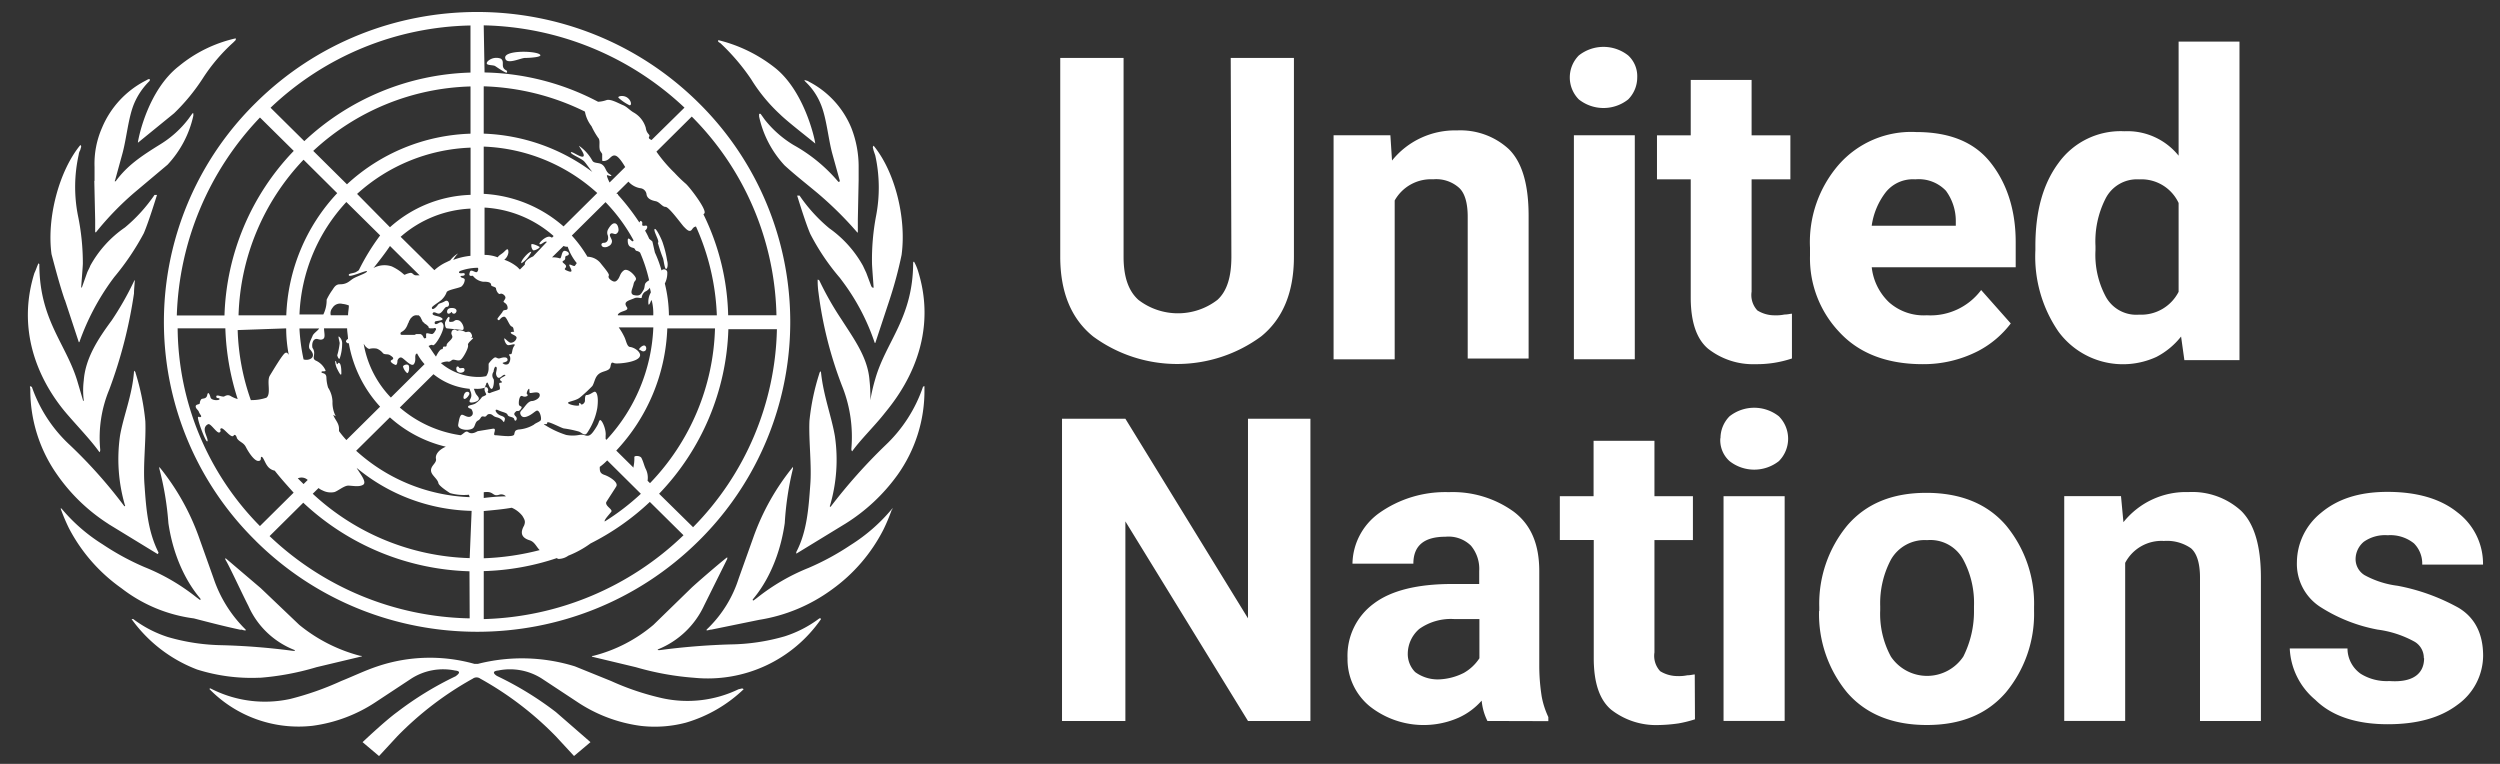
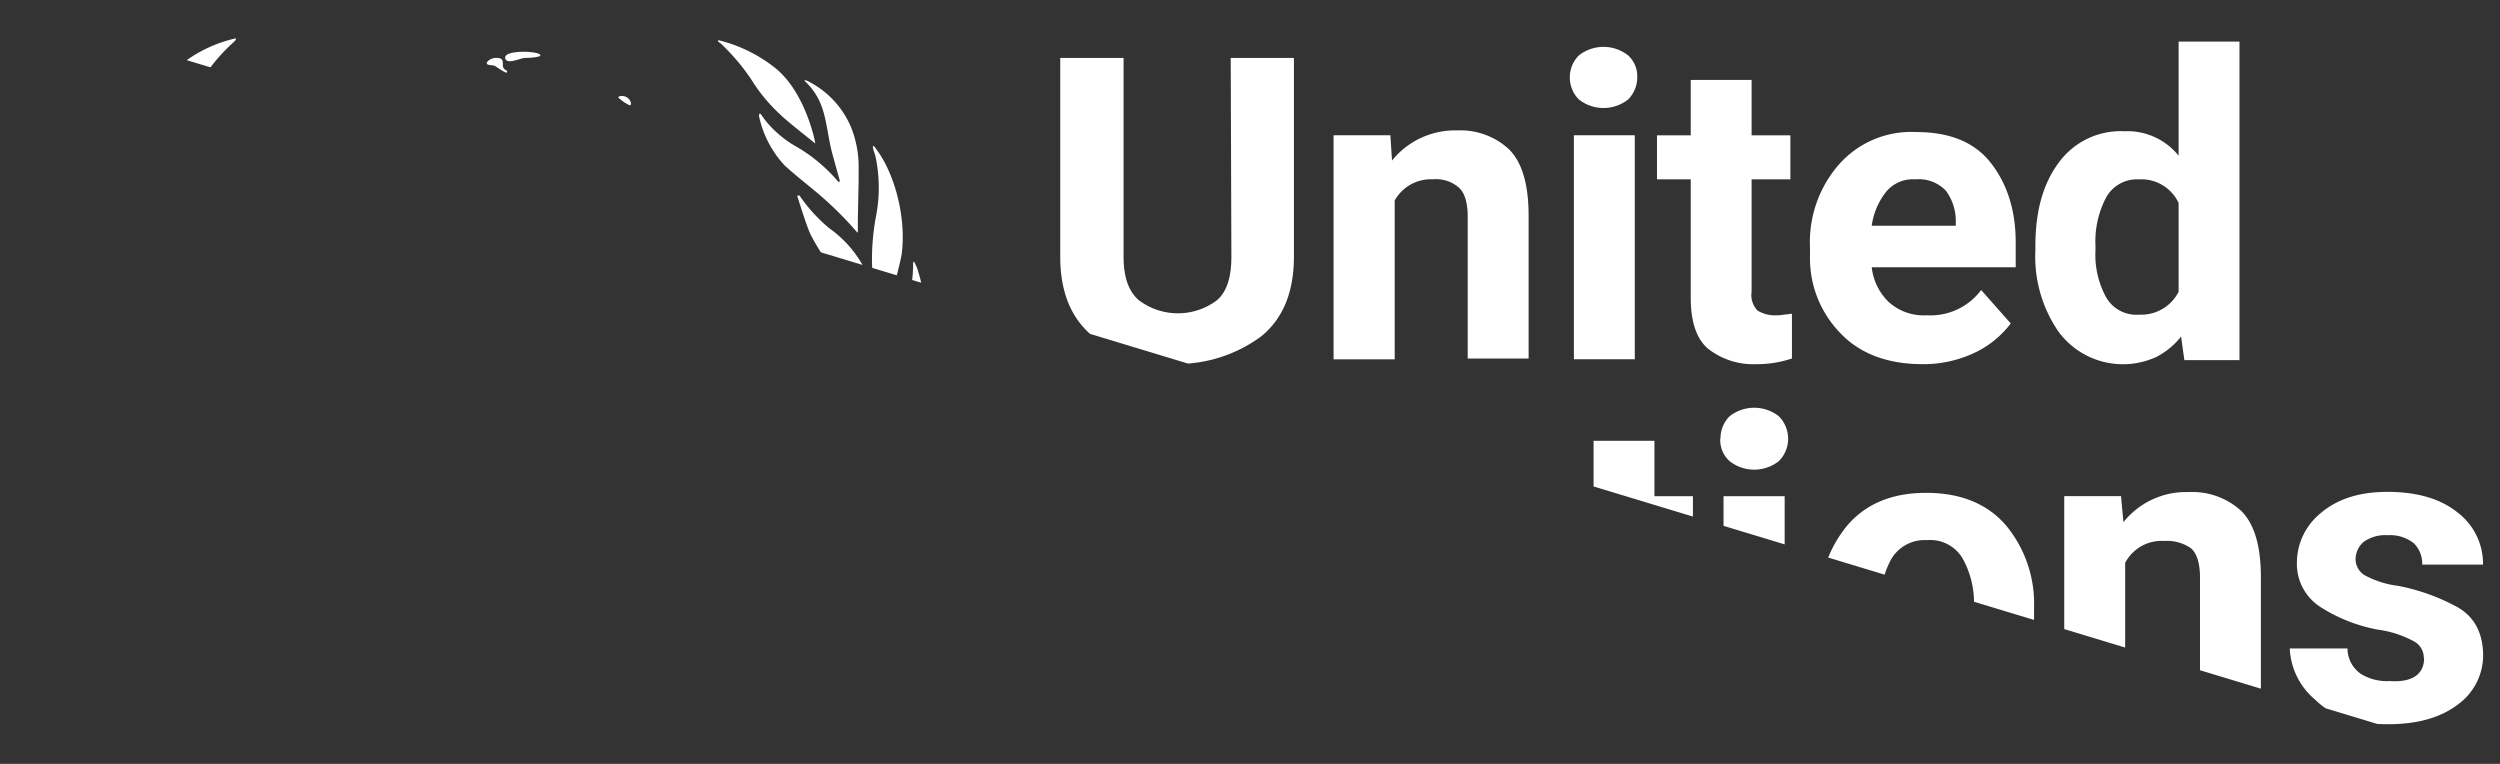
<svg xmlns="http://www.w3.org/2000/svg" width="72" height="22" fill="none">
  <rect width="100%" height="100%" fill="#333333" stroke="none" />
  <g clip-path="url(#a)" fill="#fff">
    <path d="M35.445 1.668h1.82v5.724c0 1.008-.308 1.783-.947 2.299a4.086 4.086 0 0 1-4.835 0c-.64-.516-.948-1.29-.948-2.3V1.669h1.824v5.724c0 .586.143.987.427 1.243.67.516 1.607.516 2.276 0 .284-.258.402-.68.402-1.243l-.019-5.724Zm5.83 3.496a1.197 1.197 0 0 0-1.108.61v4.574h-1.76V3.896h1.636l.047.728a2.328 2.328 0 0 1 1.872-.868c.551-.026 1.09.168 1.493.54.38.375.569 1.008.569 1.923v4.106H42.27V6.243c0-.423-.095-.704-.261-.845a.99.99 0 0 0-.734-.234ZM45.21 2.23c0-.237.093-.464.26-.633a1.147 1.147 0 0 1 1.422 0 .81.81 0 0 1 .26.633.898.898 0 0 1-.26.633c-.415.33-1.006.33-1.422 0a.897.897 0 0 1-.26-.633Zm1.872 1.666v6.451h-1.754V3.896h1.754Zm4.526 6.428a3.162 3.162 0 0 1-1.043.164 2.097 2.097 0 0 1-1.374-.446c-.332-.282-.498-.774-.498-1.477V5.164h-.972V3.897h.972V2.302h1.753v1.595h1.117v1.267h-1.117v3.237a.648.648 0 0 0 .167.54.93.93 0 0 0 .497.14c.095.004.19-.004.284-.023.095 0 .166-.023.214-.023v1.29Zm6.303-1.01a2.815 2.815 0 0 1-.948.799 3.44 3.44 0 0 1-1.588.375c-1.019 0-1.825-.305-2.393-.915a3.086 3.086 0 0 1-.854-2.205v-.234a3.401 3.401 0 0 1 .83-2.393 2.776 2.776 0 0 1 2.227-.938c.949 0 1.663.28 2.134.868.47.587.733 1.36.733 2.298v.728h-4.146c.041.383.217.74.497 1.008.298.264.69.4 1.09.375a1.82 1.82 0 0 0 1.564-.727l.853.962ZM55.16 5.165c-.33-.023-.649.118-.853.375a2.048 2.048 0 0 0-.402.961h2.422v-.14c0-.312-.1-.616-.285-.868a1.082 1.082 0 0 0-.882-.328Zm7.75 5.207-.095-.68a2.176 2.176 0 0 1-.71.587 2.306 2.306 0 0 1-2.821-.728 3.812 3.812 0 0 1-.665-2.346v-.117c0-.988.213-1.783.665-2.393a2.203 2.203 0 0 1 1.896-.915 1.892 1.892 0 0 1 1.564.704V1.198h1.753v9.173h-1.587Zm-2.56-3.167c-.025.456.073.911.285 1.317a1 1 0 0 0 .971.54 1.21 1.21 0 0 0 1.138-.658V5.846a1.182 1.182 0 0 0-1.137-.68 1.013 1.013 0 0 0-.972.563 2.72 2.72 0 0 0-.285 1.36v.116ZM37.74 12.06v8.704h-1.798l-3.531-5.748v5.748h-1.825V12.06h1.825l3.531 5.748V12.06h1.798Zm5.098 8.704a1.65 1.65 0 0 1-.166-.586c-.184.209-.41.377-.665.492a2.504 2.504 0 0 1-2.56-.33 1.749 1.749 0 0 1-.638-1.386 1.859 1.859 0 0 1 .758-1.572c.498-.376 1.256-.563 2.251-.563h.783v-.375a1.04 1.04 0 0 0-.237-.728.92.92 0 0 0-.735-.258c-.616 0-.924.258-.924.775h-1.754c.01-.574.291-1.11.758-1.449a3.292 3.292 0 0 1 2.015-.61c.67-.026 1.33.172 1.872.563.498.376.735.938.735 1.713v2.723c0 .299.024.597.071.892.038.203.102.4.19.586v.118l-1.754-.005Zm-1.44-1.196c.264-.004.523-.068.759-.188.182-.103.336-.248.45-.422V17.83h-.712a1.572 1.572 0 0 0-1.018.282.949.949 0 0 0-.333.704.74.74 0 0 0 .213.54c.185.135.409.21.64.211Zm7.417 1.148c-.155.05-.313.09-.474.118a4.469 4.469 0 0 1-.569.047 2.101 2.101 0 0 1-1.374-.445c-.332-.283-.498-.775-.498-1.478v-3.405h-.977V14.29h.972v-1.595h1.753v1.595h1.108v1.264h-1.108v3.237a.648.648 0 0 0 .166.54c.15.092.322.14.498.14.095.004.19-.004.283-.023.096 0 .167-.024.214-.024l.006 1.293Zm.735-8.093c0-.236.093-.464.26-.633a1.147 1.147 0 0 1 1.422 0 .915.915 0 0 1 0 1.29 1.15 1.15 0 0 1-1.421 0 .81.81 0 0 1-.266-.657h.005Zm1.848 1.666v6.473h-1.76V14.29h1.76Zm.997 3.308v-.117a3.54 3.54 0 0 1 .806-2.346c.546-.635 1.303-.94 2.276-.94.972 0 1.753.305 2.298.94.544.66.83 1.493.806 2.346v.117a3.543 3.543 0 0 1-.812 2.345c-.546.633-1.303.938-2.276.938-.972 0-1.753-.305-2.298-.938a3.546 3.546 0 0 1-.806-2.346l.006.001Zm1.755-.141v.117c-.02.465.086.927.308 1.337a1.256 1.256 0 0 0 2.085 0c.208-.415.314-.873.308-1.337v-.117a2.641 2.641 0 0 0-.308-1.337 1.078 1.078 0 0 0-1.043-.563 1.116 1.116 0 0 0-1.042.563 2.684 2.684 0 0 0-.308 1.337Zm8.163-1.877a1.18 1.18 0 0 0-1.108.632v4.552H59.45v-6.474h1.635l.07.75a2.304 2.304 0 0 1 1.874-.867 2.087 2.087 0 0 1 1.516.54c.38.375.569 1.008.569 1.923v4.129H63.36v-4.13c0-.422-.095-.702-.26-.844a1.21 1.21 0 0 0-.782-.21h-.005Zm7.493 3.375a.54.54 0 0 0-.261-.47 3.001 3.001 0 0 0-1.067-.351 4.627 4.627 0 0 1-1.662-.659 1.476 1.476 0 0 1-.665-1.29c.007-.547.26-1.062.687-1.408.474-.399 1.09-.61 1.92-.61.83 0 1.516.188 2.013.588.474.358.748.916.74 1.506H69.76a.825.825 0 0 0-.237-.61 1.084 1.084 0 0 0-.758-.235 1.061 1.061 0 0 0-.687.188.656.656 0 0 0-.237.492.54.54 0 0 0 .26.47c.294.16.616.264.948.305.616.115 1.208.33 1.755.633.473.282.71.75.71 1.385a1.751 1.751 0 0 1-.735 1.407c-.497.376-1.16.563-2.013.563-.901 0-1.612-.234-2.086-.704a2.041 2.041 0 0 1-.735-1.478h1.663c0 .289.142.56.379.728.248.154.538.227.83.21.64.047.997-.187.997-.658h-.005v-.002ZM21.273 19.849a3.386 3.386 0 0 1-2.204.258 7.59 7.59 0 0 1-1.47-.494l-1.042-.422a5.15 5.15 0 0 0-2.796-.071h-.096a4.735 4.735 0 0 0-2.796.071c-.355.118-.688.281-1.042.422-.473.217-.965.39-1.47.517a3.408 3.408 0 0 1-2.203-.258l-.095-.047c-.016 0-.024.007-.024.023a3.588 3.588 0 0 0 2.966 1.055 4.325 4.325 0 0 0 1.849-.703l.998-.658c.371-.237.821-.32 1.254-.232.237.023.048.14.025.164a9.468 9.468 0 0 0-1.687 1.032c-.356.258-.998.868-.998.868l.474.4.522-.565a9.431 9.431 0 0 1 2.18-1.665.181.181 0 0 1 .213 0 9.418 9.418 0 0 1 2.18 1.665l.521.564.474-.399-.998-.868a9.473 9.473 0 0 0-1.682-1.032c-.048-.023-.213-.14.024-.164a1.704 1.704 0 0 1 1.256.234l.998.658a4.311 4.311 0 0 0 1.847.703 3.5 3.5 0 0 0 1.304-.093 4.05 4.05 0 0 0 1.662-.962.084.084 0 0 0-.047-.023l-.095.023m2.323-2.041c-.3.227-.638.402-.998.517a5.882 5.882 0 0 1-1.564.233c-.681.02-1.362.075-2.038.165-.047 0-.07 0-.047-.023a2.492 2.492 0 0 0 1.33-1.268l.664-1.337v-.046c-.046.023-.71.586-1.018.867l-1.108 1.079c-.5.424-1.092.73-1.73.892h-.024l-.023.023 1.27.304c.548.16 1.112.263 1.682.305a3.966 3.966 0 0 0 3.65-1.688c0-.025-.023-.025-.047-.025m2.085-3.143a4.997 4.997 0 0 1-1.184 1.033 7.466 7.466 0 0 1-1.21.658 5.908 5.908 0 0 0-1.492.869l-.095.07c-.016 0-.024-.008-.024-.024 0-.025.711-.727.924-2.204.031-.53.11-1.057.237-1.573v-.047a6.81 6.81 0 0 0-1.137 2.018l-.427 1.196a3.473 3.473 0 0 1-.876 1.426l-.048.046v.024c.048 0 .094-.024.142-.024l1.374-.281a4.822 4.822 0 0 0 2.086-.868 4.814 4.814 0 0 0 1.493-1.735c.09-.184.168-.372.237-.564.047-.046.023-.046 0-.023m.9-3.52a4.157 4.157 0 0 1-1.09 1.69 15.665 15.665 0 0 0-1.563 1.755c0 .023-.048 0-.025-.023.19-.648.239-1.328.142-1.995-.094-.563-.333-1.173-.402-1.853l-.024-.024c0 .024-.024.046-.024.07a6.59 6.59 0 0 0-.284 1.361c-.025.563.071 1.29.023 1.854-.047.658-.095 1.337-.402 1.923v.047l1.421-.868a5.308 5.308 0 0 0 1.494-1.4c.513-.72.785-1.582.776-2.463v-.094a.085.085 0 0 0-.047.024" />
    <path d="M25.066 11.52a4.317 4.317 0 0 0-.024-.563c-.047-.658-.45-1.197-.806-1.755a8.87 8.87 0 0 1-.64-1.126.083.083 0 0 0-.047-.023c-.002.125.006.25.024.375.12.949.358 1.878.71 2.768.208.553.288 1.145.236 1.732 0 .031.008.055.024.07.214-.305.64-.727.901-1.055.26-.329 1.683-1.924.998-4.13a1.39 1.39 0 0 0-.12-.281l-.023.024c0 1.594-.782 2.276-1.09 3.354-.06.2-.107.404-.142.61m.023-3.284-.141-.377-.097-.207a3.26 3.26 0 0 0-.97-1.079 4.58 4.58 0 0 1-.854-.939h-.07c.023.07.236.775.378 1.103.234.454.52.879.854 1.267l.07.094c.4.533.712 1.126.925 1.755 0 .013.01.024.024.024l.403-1.22c.143-.432.262-.872.354-1.317.143-1.056-.189-2.393-.806-3.144a.082.082 0 0 0-.023.048l.023.093.048.141c.126.571.134 1.162.024 1.736a6.71 6.71 0 0 0-.118 1.383c0 .07.046.659.046.68 0 .023-.023 0-.046 0m-1.924-5.93c.197.184.35.409.45.658.166.399.212.988.332 1.427l.214.773c0 .025-.024.047-.047.025a4.632 4.632 0 0 0-1.282-1.052 3.098 3.098 0 0 1-.829-.728l-.118-.165a.034.034 0 0 0-.047 0h-.001v.07c.113.527.367 1.013.735 1.409.308.282.64.54.947.797.409.346.79.722 1.139 1.126 0 0 .023.024.023 0v-.375l.023-1.126v-.375a3.064 3.064 0 0 0-.21-1.126 2.62 2.62 0 0 0-1.231-1.337c-.024-.024-.072-.024-.12-.047.003.018.011.034.025.047M20.755 1.25c.33.311.625.657.878 1.032.229.372.508.711.829 1.008.213.212.853.704 1.018.845-.023-.187-.332-1.525-1.16-2.182a4.268 4.268 0 0 0-1.636-.798v.047l.07.047M7.484 19.52a7.724 7.724 0 0 0 1.631-.305l1.28-.305h.024a.023.023 0 0 0-.023-.023h-.025a4.605 4.605 0 0 1-1.753-.892l-1.108-1.056-1.019-.868v.047c.094.14.45.915.665 1.337.257.58.735 1.035 1.33 1.267.024.023 0 .023-.047.023a19.361 19.361 0 0 0-2.039-.163 5.882 5.882 0 0 1-1.564-.235 3.359 3.359 0 0 1-.997-.517H3.79a4.13 4.13 0 0 0 1.889 1.453 5.22 5.22 0 0 0 1.801.235m-.545-1.385c.047 0 .07.024.141.024v-.024l-.046-.046a3.726 3.726 0 0 1-.877-1.426l-.426-1.196a6.828 6.828 0 0 0-1.139-2.018v.047c.136.515.223 1.042.262 1.573.213 1.453.924 2.158.924 2.18 0 .024 0 .048-.024.024l-.095-.07a5.942 5.942 0 0 0-1.492-.868 7.418 7.418 0 0 1-1.21-.658 4.965 4.965 0 0 1-1.184-1.032h-.024c.069.192.148.38.237.563.358.69.878 1.286 1.517 1.736a4.306 4.306 0 0 0 2.084.868c.451.117.901.234 1.351.329m-3.815-3.05 1.422.869a.082.082 0 0 0 .024-.047c-.308-.61-.356-1.266-.402-1.924-.048-.587.046-1.29.023-1.853a6.828 6.828 0 0 0-.28-1.388c0-.024-.024-.046-.024-.07l-.023.024c-.048.68-.308 1.29-.403 1.853a4.755 4.755 0 0 0 .141 1.993c.025.024-.023.047-.023.024a13.925 13.925 0 0 0-1.564-1.755 4.1 4.1 0 0 1-1.09-1.666.083.083 0 0 0-.047-.024c-.024 0 0 .047 0 .094a4.23 4.23 0 0 0 .781 2.463c.392.56.892 1.039 1.47 1.408m-.26-2.065c.015-.015.023-.039.023-.07a3.61 3.61 0 0 1 .26-1.736c.335-.895.573-1.823.712-2.768 0-.118.023-.33.023-.375-.015 0-.023.007-.023.023-.185.39-.399.767-.64 1.126-.38.516-.759 1.079-.807 1.736a2.295 2.295 0 0 0 0 .563c0 .013-.01.023-.023.023v-.023l-.166-.563c-.333-1.08-1.09-1.756-1.09-3.355l-.024-.023c-.047.093-.071.187-.118.28-.688 2.206.71 3.802.998 4.13.287.33.664.727.876 1.032m-.997-4.389.402 1.22c.013 0 .023-.01.023-.023a6.971 6.971 0 0 1 .925-1.756l.07-.094c.328-.392.614-.816.854-1.266.142-.33.356-1.032.38-1.103H4.45c-.239.35-.526.667-.853.938a3.214 3.214 0 0 0-.998 1.103c-.023.07-.07.14-.094.21l-.142.4s-.024.047-.024 0 .047-.587.047-.68c0-.468-.048-.934-.144-1.391a4.269 4.269 0 0 1 .024-1.736.33.33 0 0 1 .048-.14c0-.024.023-.07.023-.095 0-.024 0-.023-.023-.046-.617.75-.972 2.111-.83 3.144.118.445.236.89.38 1.316m.852-3.425.025 1.126v.352h.023a8.573 8.573 0 0 1 1.114-1.15l.948-.797c.37-.396.627-.884.742-1.411v-.07h-.023l-.119.164c-.221.29-.494.536-.806.728-.568.352-.948.61-1.28 1.055-.024.025-.048.025-.024-.023l.213-.775c.119-.445.167-1.03.333-1.426.104-.247.257-.47.45-.658v-.051c-.048 0-.071.023-.119.047a2.692 2.692 0 0 0-1.256 1.36 2.57 2.57 0 0 0-.214 1.126v.398M3.98 4.104l1.033-.841c.315-.304.593-.643.83-1.01.245-.38.54-.727.877-1.031l.07-.071v-.047a3.922 3.922 0 0 0-1.634.798c-.878.68-1.162 2.017-1.185 2.204m9.53 7.276c.072-.094-.095-.165-.142 0-.048.165.072.118.143 0Zm1.802-4.129c-.071-.024-.333.282-.285.33a.781.781 0 0 0 .285-.33Zm.047-.047c.047.024.213-.07.19-.094-.024-.024-.237-.117-.237-.07a.218.218 0 0 0 .047.164Zm3.2 2.91c.094-.024.07-.166 0-.166-.072 0-.167.118-.143.118.025 0 .095.07.142.047Zm-1.162-3.123c-.072 0-.095.072-.024.118a.197.197 0 0 0 .166-.023.158.158 0 0 0 .095-.14c0-.072-.095-.165-.048-.212.046-.048.119.024.166 0a.129.129 0 0 0 .071-.118c0-.046-.023-.187-.118-.187-.096 0-.19.187-.19.187a.201.201 0 0 0 0 .165c.025.093 0 .21-.118.21ZM18.953 7.016c.04.143.088.285.142.423.024.07.048.329.095.305.046-.025.047-.165.024-.235a2.995 2.995 0 0 0-.119-.492c-.024-.095-.19-.446-.237-.423-.047.023.071.235.095.33.023.094-.024.047 0 .094m-.83-3.989c.072.024.072-.117-.047-.21-.119-.094-.308-.047-.26 0 .093.083.196.154.308.21ZM14.57 2.021c-.166-.094-.023-.234-.142-.33a.364.364 0 0 0-.379.071c-.118.142.142.095.213.142.071.047.308.21.333.187a.044.044 0 0 0-.01-.063.046.046 0 0 0-.014-.007m.948-.47c-.213-.094-.998-.094-.97.118.026.212.449 0 .568 0 .118 0 .592-.024.402-.117Zm-2.158 9.055c-.047-.024-.118.023-.142-.024-.024-.046-.071-.024-.071 0a.12.12 0 0 0 .024.118.147.147 0 0 0 .189 0 .07.07 0 0 0 0-.094Zm-.45-1.572c.071 0 .071-.047.095-.047.024 0 0 .047.071.047s.142-.164-.07-.164c-.167 0-.144.164-.096.164Zm.285.188c-.119-.024-.095.046-.19.046-.142.024-.024-.093-.07-.14-.025-.024-.096.094-.12.164 0 .047 0 .14.047.164l.451.047c.095 0 0-.258-.118-.281m-1.47 1.524c.048 0 .071-.14.048-.211-.024-.07-.167-.023-.167.023a.37.37 0 0 0 .119.188Zm-1.895 0c0-.046 0-.234-.048-.281-.048-.048-.048.023-.071.023-.024 0-.025-.093-.048-.093s0 .14.048.233.119.235.119.118Zm-.048-.422c.047-.136.07-.279.071-.422a.249.249 0 0 0-.094-.212c-.025 0 0 .07.023.188-.012.119-.036.237-.07.352 0 .023.047.14.07.094" />
-     <path d="M7.367 15.58c3.52 3.486 9.228 3.487 12.75.003a8.861 8.861 0 0 0 .003-12.622C16.6-.525 10.892-.527 7.37 2.958l-.003.003a8.843 8.843 0 0 0-.023 12.595l.023.023Zm-2.25-6.124H6.49c.022.692.141 1.378.355 2.037a.88.88 0 0 1-.214-.094c-.094-.047-.165.023-.189.023-.094 0-.213-.07-.213 0s.094.024.094.071c0 .048-.237.047-.26-.047-.024-.093-.071-.187-.094-.07-.024.117-.119.093-.167.117a.178.178 0 0 0-.047.117c0 .047-.119.024-.119.094s.071.095.095.165c.025.07.094.117.048.14-.047.023-.025-.023-.072 0-.048.023.214.728.261.703.048-.024-.072-.233-.072-.329a.16.16 0 0 1 .095-.164c.072-.047.26.282.333.234.072-.047-.023-.093.048-.117.07-.025.285.305.355.211.048-.07.095.046.095.07.07.118.189.118.26.259.071.14.237.399.356.399.118 0 .047-.118.095-.118s.094.164.165.258c.05.073.127.123.214.14.165.212.356.423.545.634l-.971.962a8.196 8.196 0 0 1-2.37-5.706M12.96 7.5l-.096.047c-.13.059-.25.138-.354.234l-.972-.961a3.272 3.272 0 0 1 2.011-.812v1.36c-.17.017-.337.057-.497.118a.868.868 0 0 1 .142-.188.76.76 0 0 0-.237.212m-.737 2.229v.047c0-.047-.024-.07-.048-.118-.023-.024-.046-.047-.071-.047h-.114l-.046.023h-.333c-.047 0-.071 0-.071-.023-.024-.093.118-.023.214-.305.023-.023.023-.07.046-.093l.025-.047.023-.025.024-.023a.175.175 0 0 1 .143-.047h.047l.047.047.07.14c.025.025.048.025.048.048a.33.33 0 0 1 .096.07l.023.024v.024c.016.015.032.023.048.023h.094c.047-.023.047 0 .072 0v.024c0 .016-.008.031-.025.047 0 .023-.023.023-.023.046-.024.025-.048.047-.071.047a1.028 1.028 0 0 1-.119-.023c-.024 0-.047 0-.047.023v.118M9.67 11.99a.855.855 0 0 1-.094-.423.787.787 0 0 0-.127-.404 1.128 1.128 0 0 1-.048-.28c0-.165-.142-.118-.142-.165 0-.048.118 0 .118-.048a.561.561 0 0 0-.26-.275c-.12-.047-.072-.117-.072-.187A.246.246 0 0 0 9 10.02c-.024-.094 0-.259.119-.259.047 0 .118.047.189 0 .071-.047.024-.187.024-.305h.665c0 .095.025.212.025.305-.048.024-.071.072-.048.094.024.023.048.048.071.024.118.684.43 1.32.902 1.833l-.971.962a2.623 2.623 0 0 1-.213-.259v-.07c0-.164-.119-.258-.166-.398m-.854-1.596a5.504 5.504 0 0 1-.119-.892h.569c-.047.072-.165.142-.19.212-.024.07-.165.305-.07.398.213.235-.048.33-.19.282Zm.119 3.472-.119.118-.166-.164a.26.26 0 0 1 .285.046Zm1.47-6.035c-.025 0-.025.025-.048.025-.071.07-.26.046-.237.117.023.072.522-.164.522-.117s-.214.117-.356.187c-.142.07-.19.188-.427.188-.118 0-.166.093-.213.163-.064.089-.12.183-.166.282a.918.918 0 0 1-.095.423h-.687a5.052 5.052 0 0 1 1.35-3.238l.973.962a6.357 6.357 0 0 0-.617 1.008Zm.9-.703.853.845h-.095c-.094 0-.094-.072-.166-.072-.142.025-.166.072-.189.048a1.378 1.378 0 0 0-.356-.235.663.663 0 0 0-.474.024c-.023 0-.023.023-.046.023.165-.21.332-.422.472-.633Zm-1.185 1.713c0 .093-.023.188-.023.281h-.498a.234.234 0 0 1 .048-.21.257.257 0 0 1 .284-.118.707.707 0 0 1 .19.047Zm.427 1.103.047.07c.048.047.095.093.142.07a.515.515 0 0 1 .19 0 .422.422 0 0 1 .166.118c.048.07.142.023.213.07.07.047.142.095.047.14-.094.047.095.142.12.142.024 0 .047-.047.047-.117 0-.025.046-.118.118-.095.072.024.284.282.355.188.07-.095.025-.21.048-.258a.05.05 0 0 1 .047-.047c.057.11.129.213.213.305l-.97.962a2.943 2.943 0 0 1-.783-1.548Zm.758-3.355-.948-.961a5.146 5.146 0 0 1 3.269-1.333v1.36a3.64 3.64 0 0 0-2.328.938M9.992 5.308l-.971-.962a6.922 6.922 0 0 1 4.53-1.856v1.36a5.488 5.488 0 0 0-3.555 1.455m-.284.258a5.425 5.425 0 0 0-1.467 3.518H6.87A6.778 6.778 0 0 1 8.742 4.6l.97.963Zm-1.47 3.894c.001.252.025.504.072.752-.024 0-.024-.072-.094-.047-.071.024-.333.468-.45.658-.095.164.046.516-.095.633-.138.047-.282.07-.427.07h-.024a6.589 6.589 0 0 1-.379-2.017l1.398-.049Zm5.285 8.352a8.586 8.586 0 0 1-5.763-2.369l.97-.962a7.298 7.298 0 0 0 4.787 1.975l.006 1.356Zm0-1.735a6.924 6.924 0 0 1-4.52-1.854l.167-.164a.473.473 0 0 0 .119.07c.102.052.219.069.332.047.095-.023.285-.187.403-.187.119 0 .308.047.427-.023s-.072-.305-.143-.423c-.023-.024-.023-.047-.046-.07.93.777 2.1 1.215 3.317 1.243l-.056 1.36Zm0-1.756a5.145 5.145 0 0 1-3.27-1.336l.972-.962a3.68 3.68 0 0 0 1.611.845c-.213.093-.308.233-.284.35.025.118-.143.188-.143.33 0 .142.19.235.214.375.024.07.19.188.333.281.177.05.362.066.545.047l.022.07Zm-.047-1.876c-.071-.047-.119.047-.213.093a3.425 3.425 0 0 1-1.753-.798l.97-.96c.298.24.66.386 1.043.421 0 .047.048.094.048.188s-.071.14-.048.188c.024.047.237 0 .26-.07.024-.071-.07-.118-.093-.188-.025-.048-.025-.072-.048-.118h.071a.647.647 0 0 0 .214-.024.05.05 0 0 0 .046-.047c0-.023.025-.046.025-.07 0-.025.023-.024.023-.047l.025.024c.023.047.071.187.118.164.046-.023.072-.234.047-.282a.173.173 0 0 1 0-.21c0-.025.025-.165.071-.142.047.023 0 .141 0 .187 0 .072.048.165.119.118.048-.023.095-.093.143-.07.047.022-.119.07-.143.117-.025.047.071.07.048.094-.024.025-.048 0-.071.024-.024.023.047.164 0 .187-.048.023-.214.07-.26.094-.047.025-.096-.024-.072-.047.024-.023 0-.117-.048-.117-.047 0-.047.023-.047.07 0 .047.047.117.047.14 0 .023-.07.047-.118.07a.696.696 0 0 1-.19.188c-.07.047-.214.047-.214.095 0 .047.072.047.096.07.047.07.07.164-.024.212-.094.047-.214-.072-.261-.048-.048.025-.071.14-.095.282-.023.14.26.187.403.117.095-.046.07-.187.166-.235.095-.047.071-.14.166-.116.096.024.071-.071.166-.071.094 0 .095.071.213.094.19.047.19.187.213.117.024-.07.048-.117-.094-.164-.142-.047-.214-.211-.095-.164.142.07.26.07.285.14.024.07.165.048.19.118.023.117.118 0 .047-.07s-.048-.095 0-.142c.047-.047.071.025.142-.07.07-.094-.025-.07-.048-.118-.023-.047 0-.305.095-.258.095.048.19-.023.142-.047-.048-.024.024-.163.048-.163s0 .093.023.117c.024.025.26-.071.285.046.025.118-.166.188-.214.188-.094 0-.166.094-.237.187-.07.094-.142.118-.094.212.048.094.142.07.237.023.095-.047.165-.117.213-.14.095-.047.166.235.119.281-.048.046-.142.072-.19.118-.136.082-.29.13-.45.141-.095.023-.095.046-.118.14-.024.095-.45.024-.546.024-.095 0 .071-.211-.07-.188l-.428.07c-.023 0-.166.118-.285.025m1.257 2.181c.121.051.227.132.308.235.071.117.094.164.047.282-.119.21-.071.35.166.422.142.046.19.188.285.281a7.419 7.419 0 0 1-1.611.235v-1.36c.26-.025.544-.048.805-.095Zm-.805-.281v-.165c.308-.047.236.14.45.07a.186.186 0 0 1 .189.048c-.214.003-.427.02-.64.047Zm0 3.494v-1.388a7.233 7.233 0 0 0 2.105-.375.087.087 0 0 0 .071.023.496.496 0 0 0 .26-.093c.228-.09.443-.208.64-.352a7.189 7.189 0 0 0 1.707-1.196l.97.96a8.63 8.63 0 0 1-5.757 2.415m3.838-12.27.333-.329a.594.594 0 0 0 .332.188.202.202 0 0 1 .19.187c.024.118.141.165.26.188.119.023.19.164.285.164.096 0 .402.422.521.563.071.07.166.188.237.094.07-.095.071-.07.119-.094.364.807.569 1.676.602 2.56h-1.38a4.027 4.027 0 0 0-.118-.916.654.654 0 0 0 .071-.305.094.094 0 0 0-.083-.103.095.095 0 0 0-.083.033 3.397 3.397 0 0 0-.19-.516c-.023-.094-.047-.21-.07-.305 0-.023-.048-.047-.096-.094a1.942 1.942 0 0 0-.119-.234c.072-.047.096-.164 0-.141-.141.024-.046-.07-.094-.118-.047-.047-.047 0-.07.025a6.489 6.489 0 0 0-.617-.798v-.023c-.048 0-.048-.025-.025-.025m.83 7.953c-.047-.093-.07-.21-.118-.305-.025-.093-.214-.093-.214-.046a1.13 1.13 0 0 1-.024.28v.026l-.497-.492a5.428 5.428 0 0 0 1.47-3.52h1.374a6.681 6.681 0 0 1-1.872 4.458l-.07-.07a.562.562 0 0 0-.048-.33m-1.139.942c.072-.118.214-.33.285-.447.071-.117-.189-.28-.332-.33-.143-.047-.143-.117-.143-.234.077-.055.149-.118.214-.187l.97.962c-.32.298-.669.566-1.041.798-.025-.047.142-.212.19-.282.047-.07-.19-.164-.144-.281m.593-5.608c-.118-.164.048-.188.213-.258.095-.046.214.024.214-.023a.241.241 0 0 1 .094-.165.348.348 0 0 0 .143-.118c0 .048.024.095.024.142a.527.527 0 0 0-.071.258c0 .07 0 .163.07 0 0-.025.024-.025.024-.047.038.145.054.295.048.445h-1.019v-.023c.071-.118.333-.095.26-.212m.19-1.924c0 .013-.01.024-.022.025h-.001c-.024.023-.143-.165-.143-.025s.048.188.143.212c.095.024.046.07.119.093a.181.181 0 0 1 .094.048c.112.257.199.524.26.797a.324.324 0 0 0-.094.07c-.047.048-.024.141-.07.211-.073.118-.096.189-.286.142-.119-.047-.023-.188 0-.305.023-.118.071-.094.071-.165 0-.07-.237-.329-.355-.234-.12.094-.095.187-.19.282-.047.047-.094.047-.165 0-.071-.047-.095-.095-.071-.14.024-.047-.166-.26-.237-.353a.497.497 0 0 0-.38-.187 3.67 3.67 0 0 0-.45-.61l.971-.962c.318.328.589.697.806 1.097m-1.634.658-.048.07c-.023.047-.142-.047-.166-.023-.025.024.166.258-.024.188s-.07-.07-.07-.142c0-.07-.167-.116-.072-.163.095-.048 0-.118.094-.142.094-.024.071-.116-.047-.14-.12-.024-.095.258-.166.212a.646.646 0 0 0-.214-.025l.333-.329a.22.22 0 0 0 .119.023c.057.171.145.33.26.47m-.379 4.762c.152.02.303.052.45.094.094.047.166.14.237.023.142-.212.24-.452.284-.703.047-.352-.024-.47-.071-.47-.048 0-.142.095-.237.095-.047 0-.047.093-.047.163s-.095.142-.119.095c-.023-.047-.072-.025-.047.023.024.047-.19.024-.285-.023-.142-.07.166-.07.308-.188a4.56 4.56 0 0 0 .356-.33c.07-.116.07-.257.19-.35.118-.093.307-.07.332-.212.024-.141.047-.117.118-.093.071.024.735-.024.735-.235 0-.094-.142-.21-.284-.234-.095 0-.118-.188-.166-.282a1.762 1.762 0 0 0-.166-.282h.997a5.048 5.048 0 0 1-1.35 3.238l-.024-.024v-.093c.023-.188-.119-.493-.167-.447-.047.047 0 .048-.141.26-.048.07-.119.187-.213.187s-.095-.047-.237-.024a.995.995 0 0 1-.38 0 2.62 2.62 0 0 1-.64-.305c.024-.024.095.024.095-.046s.38.14.475.163m3.72 2.839-.972-.957a7.151 7.151 0 0 0 1.995-4.739h1.398a8.37 8.37 0 0 1-2.418 5.706m2.411-6.107h-1.397a6.928 6.928 0 0 0-.712-2.908l.025-.024c.094-.094-.45-.797-.546-.867a4.025 4.025 0 0 1-.312-.304 4.197 4.197 0 0 1-.521-.61l1.018-1.01a8.345 8.345 0 0 1 2.439 5.724M13.931.73a8.69 8.69 0 0 1 5.782 2.37l-.949.933c-.046-.023-.094-.046-.07-.093.047-.07-.072-.07-.095-.258a.748.748 0 0 0-.356-.446c-.118-.07-.189-.164-.308-.211-.118-.047-.355-.187-.474-.14a.858.858 0 0 1-.236.046 7.296 7.296 0 0 0-3.27-.844L13.931.729Zm0 1.756a7.047 7.047 0 0 1 2.915.728.964.964 0 0 0 .19.422 2.2 2.2 0 0 0 .189.33c.07.07.023.211.046.329 0 .046.048.093.072.14v.187c0 .024.095.024.165-.024.072-.047.12-.14.215-.116.095.024.212.21.283.329l-.45.445c-.047-.093-.095-.21-.07-.21.024 0 .07.023.094.023.095 0-.072-.07-.072-.093-.07-.072-.07-.165-.165-.235-.094-.07-.237-.024-.285-.118a1.29 1.29 0 0 0-.379-.422c-.024 0 .19.258.119.305-.071.047-.333-.165-.356-.118-.023.048.285.165.38.258.047.047.141.188.236.305a5.554 5.554 0 0 0-3.127-1.102V2.485Zm0 1.736a5.152 5.152 0 0 1 3.27 1.337l-.971.962a3.79 3.79 0 0 0-2.299-.938V4.221Zm0 1.755a3.288 3.288 0 0 1 2.014.821l-.048.047-.046-.023c-.12-.047-.356.187-.309.21.048.024.142-.093.19-.07h.023l-.402.423c-.119.047-.237.14-.237.21v.025l-.143.143-.07-.07a1.202 1.202 0 0 0-.38-.212.313.313 0 0 0 .119-.21c0-.14-.048-.095-.119-.024-.071.072-.142.093-.19.164a1.08 1.08 0 0 0-.378-.07V5.978l-.024-.003Zm-.166 1.736a.109.109 0 0 1-.024.117c-.047.048-.19-.117-.214.024-.047.141.096.071.096.094.07.089.171.148.284.165.095 0 .237 0 .237.093 0 .047.118.047.141.094 0 .07.072.188.119.164.046-.025.119.024.143.071.024.047 0 .07-.025.116-.07.072.071.048.095.188.025.14-.118.047-.142.141-.047.07-.095.118-.142.188-.024.023.024.07.048.047.023-.023.07-.094.141-.094.071 0 .142.258.214.282.072.024.047.117.071.14.025.023-.118 0-.095.047.024.047.166.07.166.14a.177.177 0 0 1-.166.141c-.071 0-.19-.164-.19-.117 0 .046.048.187.12.187.07 0 .236-.07.166.024-.071.095-.048.235-.096.235-.047 0-.07 0-.023.07a.238.238 0 0 1-.048.211.135.135 0 0 1-.166-.023c0-.025.143-.025.143-.095s-.071-.093-.214-.046c-.071.024-.094-.024-.142-.024-.047 0-.19.165-.19.188v.117a.39.39 0 0 1-.07.235 1.014 1.014 0 0 1-.26.023 1.687 1.687 0 0 1-1.044-.398.443.443 0 0 1 .19-.047c.07.023.094-.024.142-.047.047-.025.166.047.236 0 .071-.048.238-.351.213-.423-.024-.071.167-.187.143-.21-.023-.024-.047.023-.047 0 0-.024.047-.024 0-.118-.048-.094-.12-.047-.167-.047-.07-.046-.19-.07-.213-.046-.023.024-.095-.047-.118-.025a.076.076 0 0 0-.071.07c-.025.048.023.095.023.142-.023.093-.166.164-.166.234s-.071.024-.094.047c-.024.023 0 .07-.048.07-.047 0-.119.118-.165.212-.072-.094-.143-.212-.214-.305.048-.024.095-.047.119-.024.07.047.355-.446.308-.586-.048-.141-.119-.047-.19-.025-.07.024-.07-.046-.047-.07.023-.024.332-.023.166-.117-.071-.047-.26-.047-.237-.117.024-.07.119 0 .142 0 .119.046.19-.188.26-.188.119 0 .072-.234-.046-.164-.119.07-.167.047-.214.117-.048.07-.165.164-.165.07 0-.046.26-.187.308-.257a.521.521 0 0 0 .117-.188c.025-.07.356-.117.427-.164a.287.287 0 0 0 .095-.188c0-.07-.095-.047-.118-.094-.024-.047.118 0 .118-.07s-.118 0-.166-.047c0-.016.008-.031.024-.046.167-.062.344-.094.521-.095h.048M13.55.73v1.36a7.29 7.29 0 0 0-4.786 1.975l-.972-.962A8.586 8.586 0 0 1 13.555.734M7.488 3.385l.972.961a7.147 7.147 0 0 0-1.995 4.739H5.092a8.641 8.641 0 0 1 2.394-5.7" />
  </g>
  <defs>
    <clipPath id="a">
-       <path fill="#fff" transform="translate(.803 .346)" d="M0 0h70.71v21.427H0z" />
+       <path fill="#fff" transform="translate(.803 .346)" d="M0 0h70.71v21.427z" />
    </clipPath>
  </defs>
</svg>